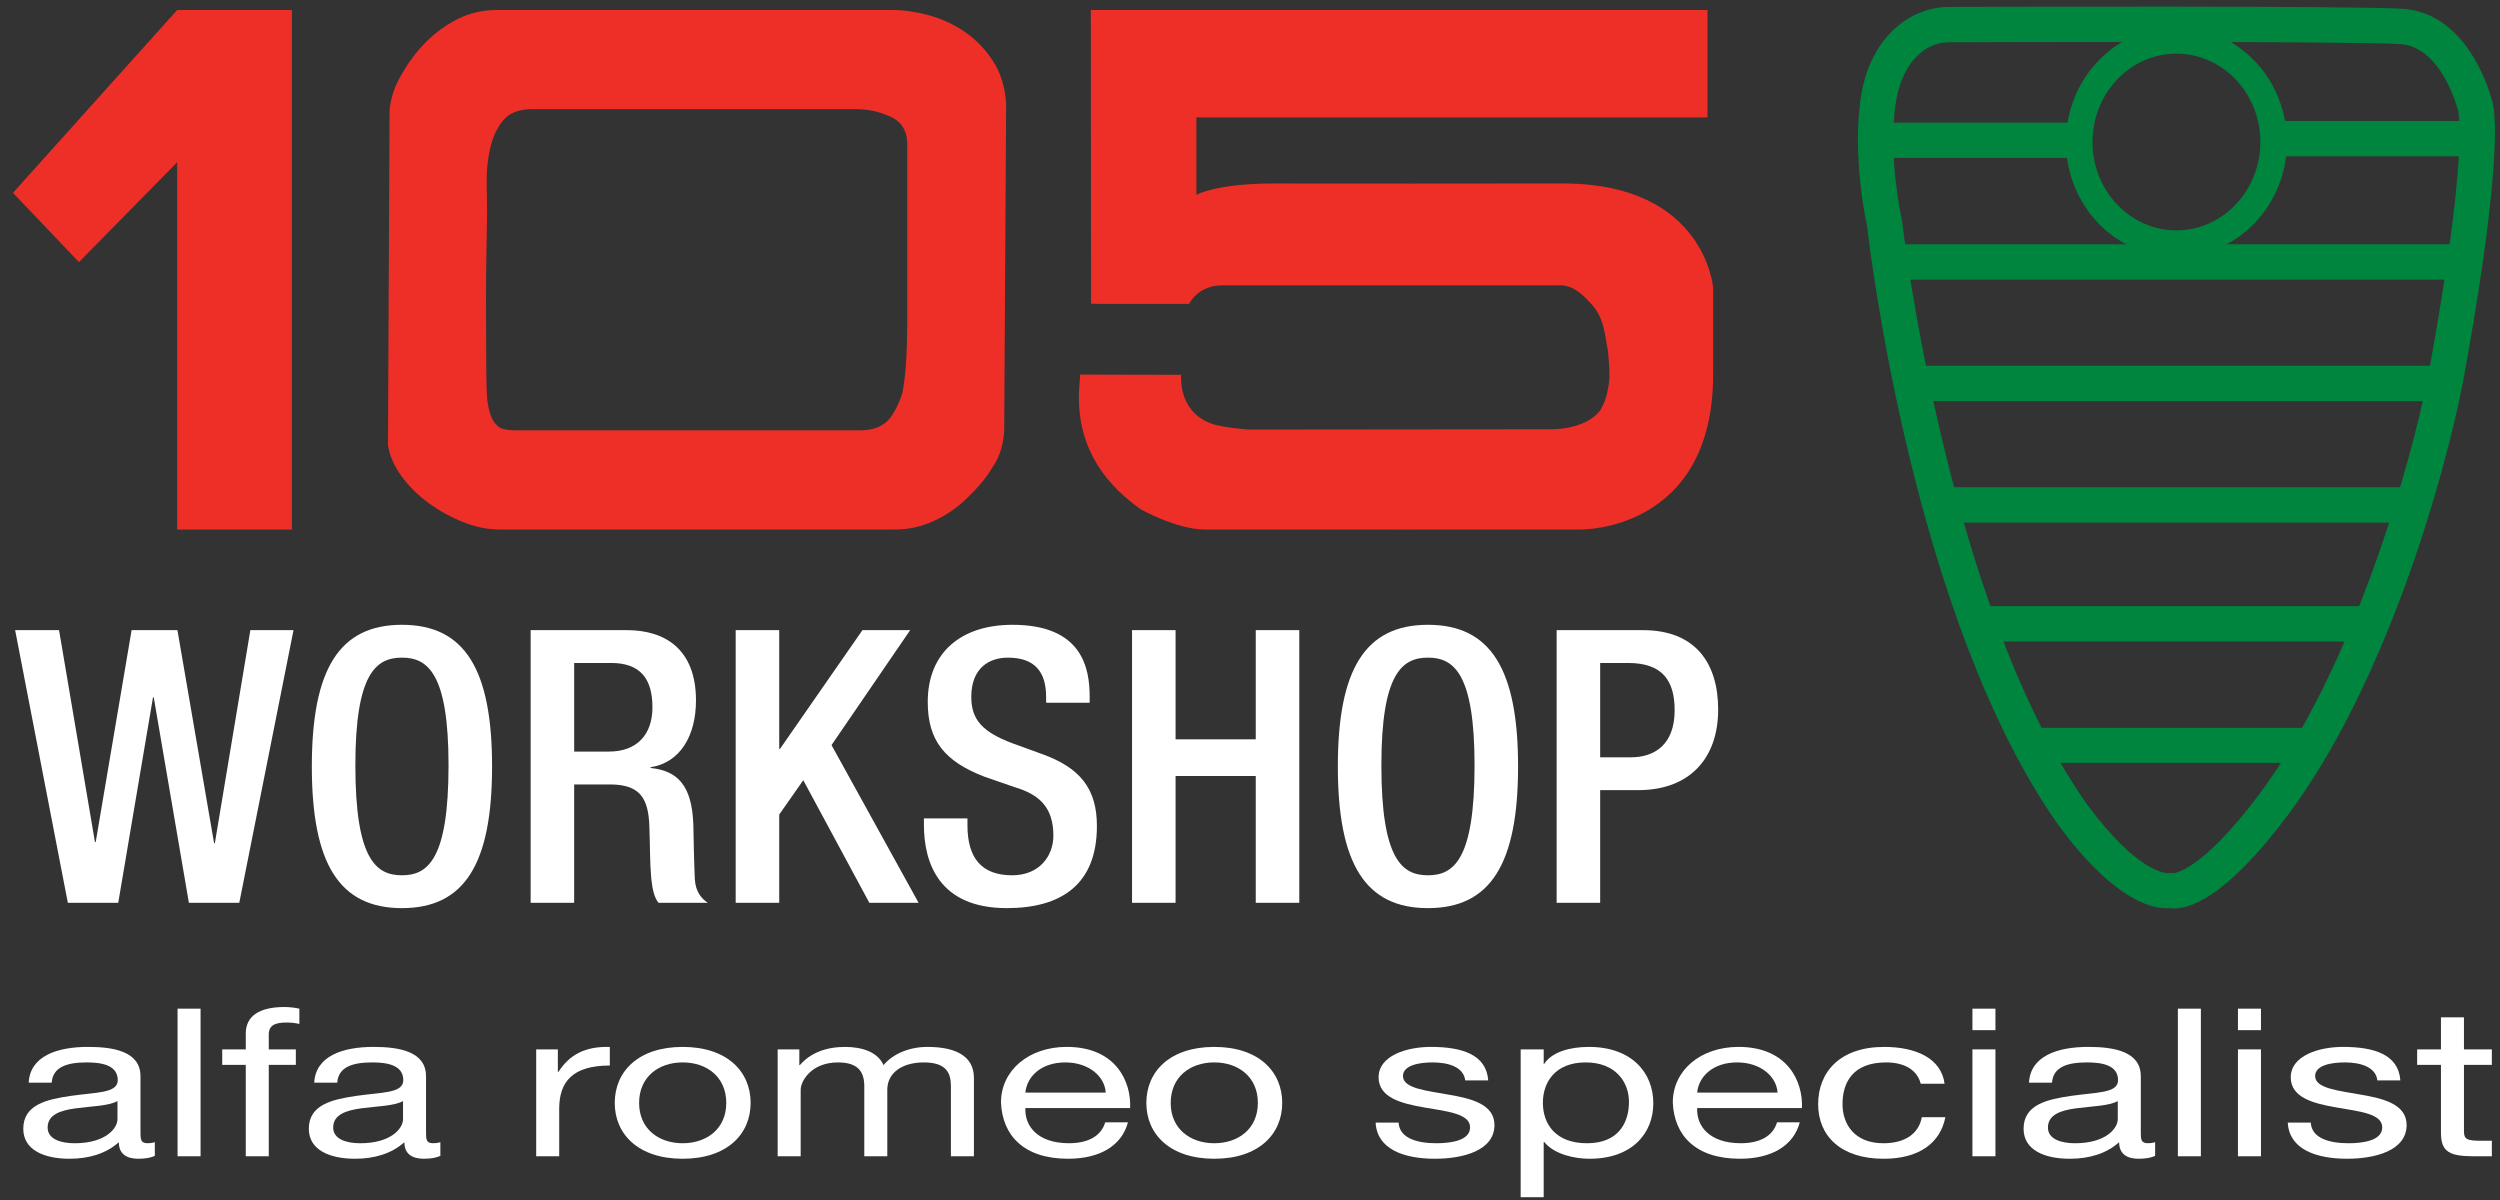
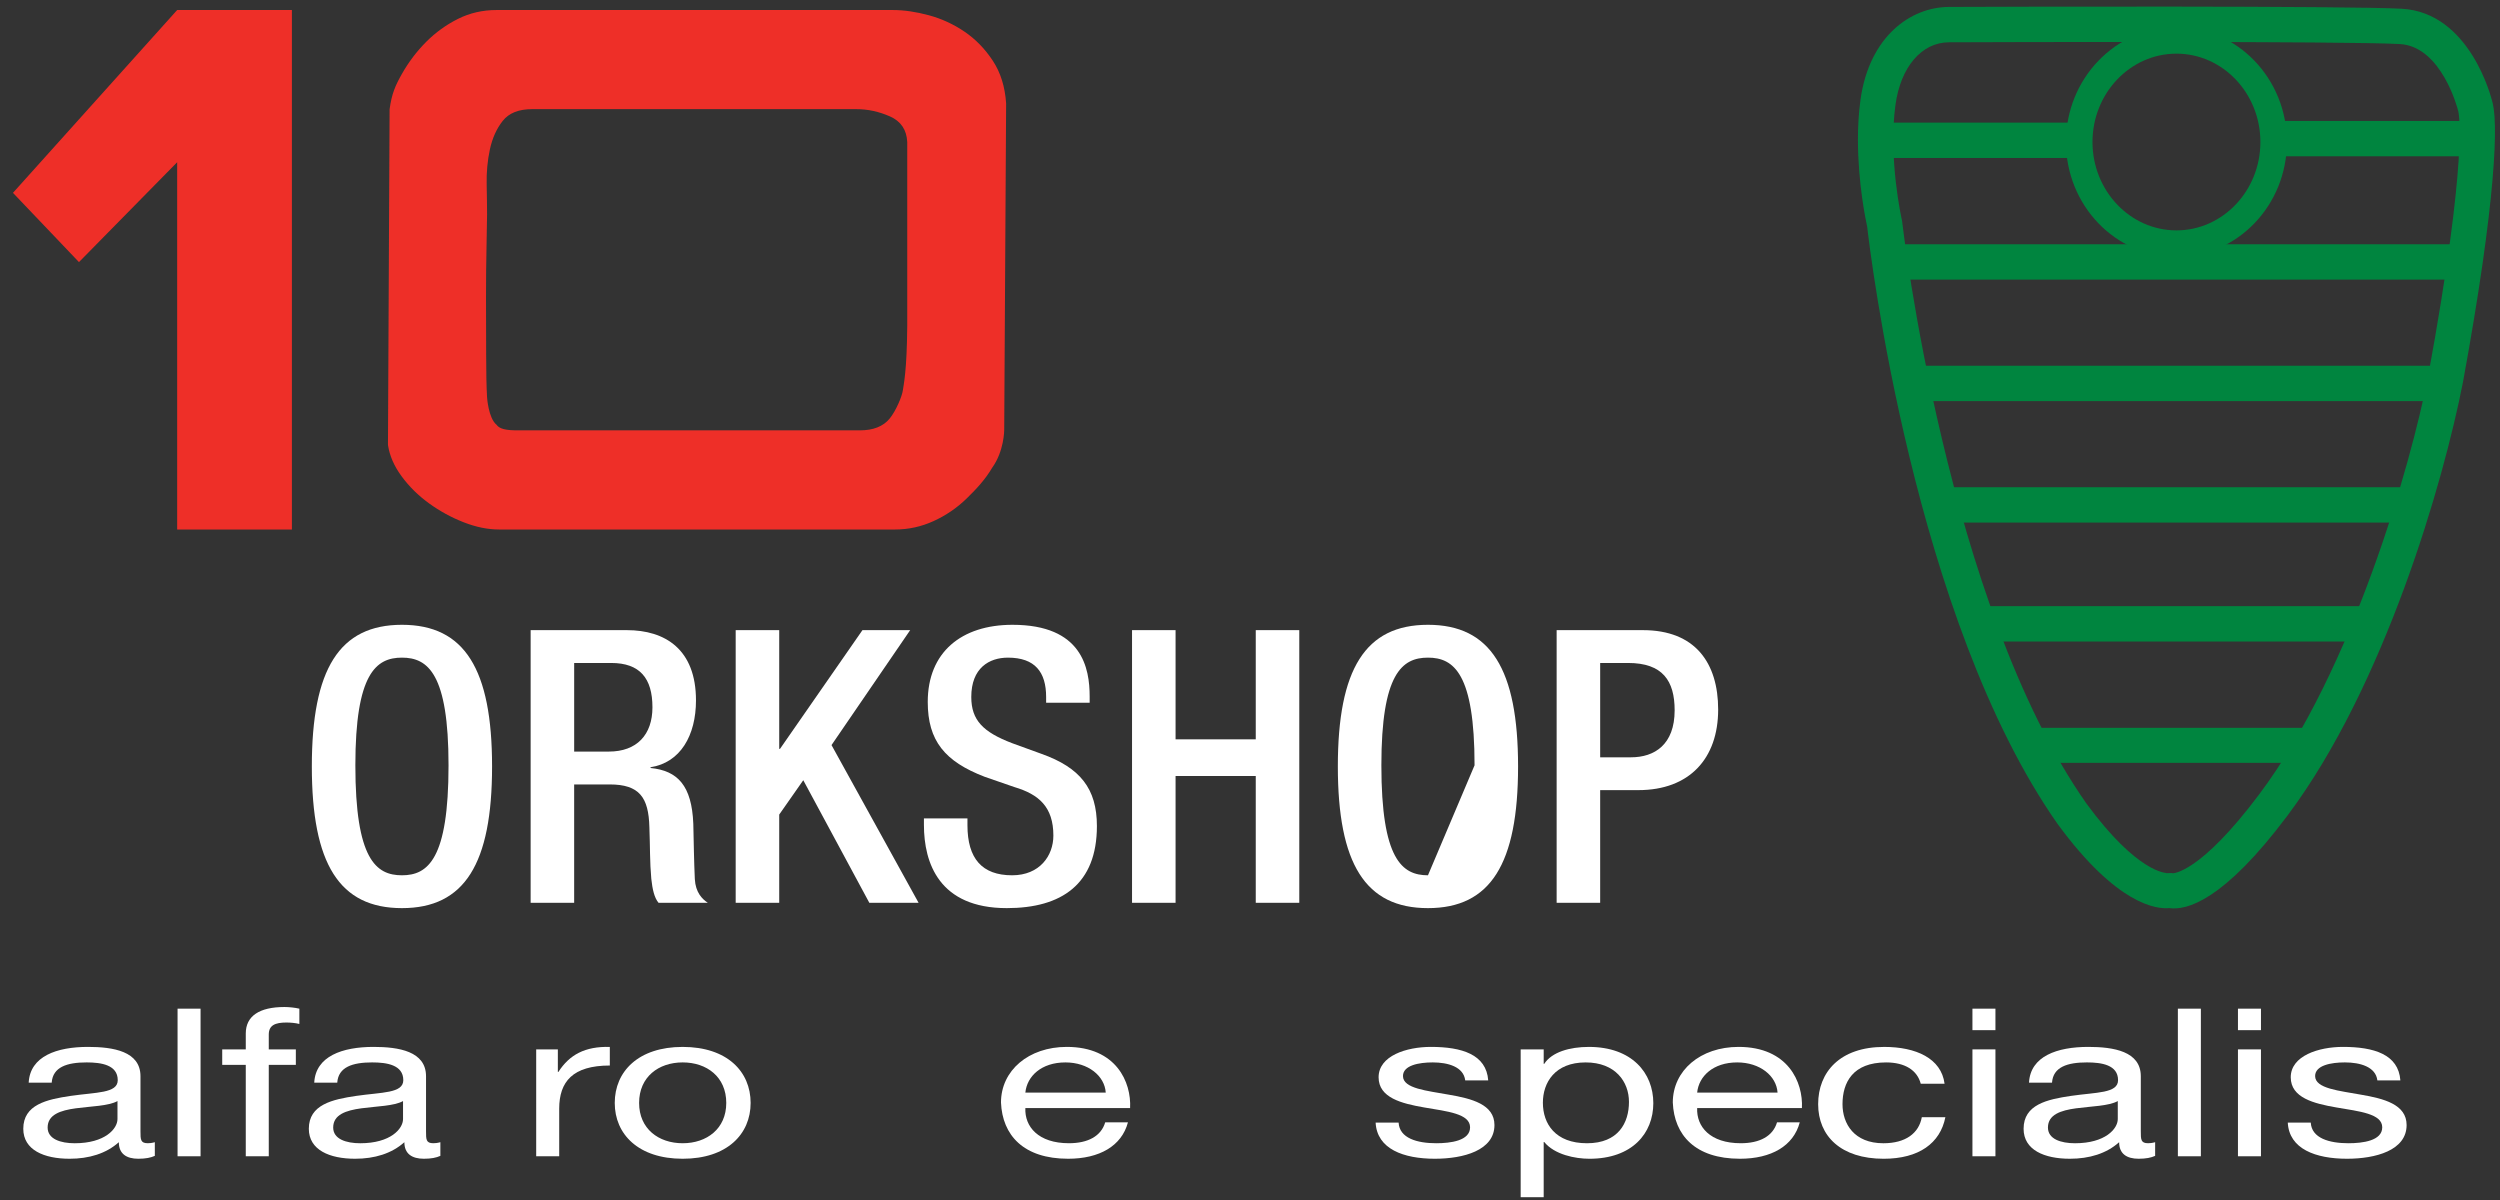
<svg xmlns="http://www.w3.org/2000/svg" version="1.1" id="Layer_1" x="0px" y="0px" width="275px" height="132px" viewBox="0 0 275 132" xml:space="preserve">
  <rect x="0" y="0" width="275" height="132" fill="#333333" stroke="none" />
  <g>
    <g>
      <path fill="#EE2F28" d="M19.489,1.102h12.62v57.143h-12.62V17.845L8.687,28.831l-7.261-7.618L19.489,1.102z" />
      <path fill="#EE2F28" d="M42.855,12.027c0.232-1.719,0.631-2.622,1.369-3.921s1.623-2.467,2.656-3.502    c1.033-1.035,2.199-1.877,3.497-2.527c1.298-0.65,2.715-0.975,4.251-0.975h43.562c1.238,0,2.566,0.192,3.983,0.576    c1.417,0.385,2.729,0.989,3.94,1.816c1.21,0.826,2.243,1.89,3.098,3.189c0.855,1.3,1.343,2.865,1.463,4.695l-0.211,35.94    c0,0-0.004,2.302-1.322,4.131c-0.767,1.301-1.744,2.35-2.807,3.383c-1.063,1.036-2.273,1.862-3.629,2.482    c-1.358,0.622-2.775,0.931-4.25,0.931H54.895c-1.24,0-2.54-0.265-3.896-0.797c-1.359-0.531-2.628-1.226-3.808-2.082    c-1.18-0.855-2.184-1.844-3.01-2.968c-0.827-1.121-1.329-2.272-1.505-3.454L42.855,12.027z M54.62,46.724    c0.325,0.473,1.084,0.616,2.324,0.616h37.629c1.477,0,2.568-0.427,3.277-1.283c0.708-0.854,1.375-2.472,1.46-3.1    c0.085-0.629,0.448-2.083,0.487-7.129V15.637c-0.06-1.356-0.694-2.301-1.904-2.833s-2.435-0.798-3.674-0.798H58.537    c-1.477,0-2.554,0.429-3.232,1.284c-0.678,0.857-1.151,1.905-1.417,3.145s-0.383,2.524-0.354,3.852    c0.028,1.329,0.044,2.436,0.044,3.32c0,0.592-0.021,1.743-0.059,3.455c-0.04,1.714-0.058,3.632-0.058,5.757    c0,2.066,0.005,4.104,0.016,6.11c0,2.007,0.033,3.602,0.101,4.782C53.579,43.709,53.717,45.989,54.62,46.724z" />
-       <path fill="#EE2F28" d="M119.992,1.102h67.833v11.812h-56.222v8.51c0,0,2.216-1.263,8.676-1.24c6.46,0.023,25.324,0,25.324,0    s0,0,6.639,0c15.336,0.148,16.204,11.471,16.204,11.471v9.605c-0.042,17.192-14.52,16.985-14.52,16.985s-38.351,0.021-41.438,0    c-3.087-0.022-7-2.217-7-2.217c-5.021-3.546-7.266-8.182-6.734-13.912l0.072-0.911l11.095,0.026    c-0.124,4.137,2.773,5.27,3.896,5.535c1.121,0.266,2.268,0.368,3.449,0.485l33.375-0.033c0,0,3.731,0.099,5.385-2.081    c0.661-1.124,0.807-2.006,0.956-2.981c0.146-0.975,0.02-2.104-0.098-3.463l-0.329-1.949c-0.237-1.124-0.537-2.231-1.422-3.206    c-0.582-0.64-1.686-1.983-3.242-2.15h-34.355h-3.01c-2.794-0.031-3.719,2.037-3.719,2.037h-9.749l-1.043-0.019L119.992,1.102z" />
    </g>
    <g>
-       <path fill="#FFFFFF" d="M1.665,69.316h4.831l3.949,23.312h0.083l3.949-23.312h5.041l4.032,23.438h0.084l3.906-23.438h4.747    l-5.965,29.99h-5.545l-3.864-22.598h-0.083l-3.823,22.598H7.462L1.665,69.316z" />
      <path fill="#FFFFFF" d="M34.302,84.311c0-10.711,3.024-15.584,9.913-15.584s9.913,4.873,9.913,15.584s-3.024,15.583-9.913,15.583    S34.302,95.022,34.302,84.311z M49.339,84.185c0-10.081-2.268-11.845-5.125-11.845c-2.856,0-5.124,1.764-5.124,11.845    c0,10.332,2.268,12.097,5.124,12.097C47.071,96.282,49.339,94.517,49.339,84.185z" />
      <path fill="#FFFFFF" d="M58.37,69.316h10.585c4.2,0,7.603,2.1,7.603,7.729c0,3.864-1.722,6.847-4.998,7.352v0.083    c2.981,0.294,4.536,1.932,4.704,6.132c0.042,1.933,0.084,4.285,0.167,6.092c0.084,1.469,0.798,2.184,1.428,2.604H72.44    c-0.462-0.546-0.672-1.471-0.798-2.646c-0.168-1.806-0.126-3.485-0.21-5.671c-0.084-3.276-1.092-4.703-4.369-4.703h-3.906v13.021    H58.37V69.316z M66.98,82.673c3.067,0,4.789-1.849,4.789-4.873c0-3.192-1.386-4.873-4.536-4.873h-4.074v9.746H66.98z" />
      <path fill="#FFFFFF" d="M80.925,69.316h4.789v13.063h0.083l9.073-13.063h5.25l-8.653,12.643l9.577,17.348h-5.418L88.36,85.823    l-2.646,3.78v9.703h-4.789V69.316z" />
      <path fill="#FFFFFF" d="M106.42,90.024v0.756c0,3.653,1.596,5.502,4.914,5.502c3.024,0,4.537-2.143,4.537-4.367    c0-3.151-1.596-4.537-4.285-5.336l-3.276-1.134c-4.368-1.68-6.258-3.947-6.258-8.232c0-5.461,3.697-8.485,9.325-8.485    c7.687,0,8.485,4.789,8.485,7.897v0.673h-4.788v-0.631c0-2.73-1.218-4.326-4.201-4.326c-2.058,0-4.032,1.134-4.032,4.326    c0,2.563,1.302,3.863,4.494,5.083l3.234,1.176c4.242,1.512,6.091,3.822,6.091,7.938c0,6.385-3.865,9.03-9.913,9.03    c-7.435,0-9.115-4.956-9.115-9.157v-0.713H106.42z" />
      <path fill="#FFFFFF" d="M124.524,69.316h4.789V81.33h8.82V69.316h4.788v29.99h-4.788V85.361h-8.82v13.945h-4.789V69.316z" />
-       <path fill="#FFFFFF" d="M147.163,84.311c0-10.711,3.024-15.584,9.913-15.584c6.888,0,9.912,4.873,9.912,15.584    s-3.024,15.583-9.912,15.583C150.188,99.894,147.163,95.022,147.163,84.311z M162.201,84.185c0-10.081-2.269-11.845-5.125-11.845    s-5.125,1.764-5.125,11.845c0,10.332,2.269,12.097,5.125,12.097S162.201,94.517,162.201,84.185z" />
+       <path fill="#FFFFFF" d="M147.163,84.311c0-10.711,3.024-15.584,9.913-15.584c6.888,0,9.912,4.873,9.912,15.584    s-3.024,15.583-9.912,15.583C150.188,99.894,147.163,95.022,147.163,84.311z M162.201,84.185c0-10.081-2.269-11.845-5.125-11.845    s-5.125,1.764-5.125,11.845c0,10.332,2.269,12.097,5.125,12.097z" />
      <path fill="#FFFFFF" d="M171.23,69.316h9.494c5.754,0,8.274,3.611,8.274,8.736c0,5.377-3.151,8.862-8.779,8.862h-4.201v12.392    h-4.788V69.316z M176.019,83.303h3.402c2.563,0,4.79-1.387,4.79-5.167c0-3.233-1.304-5.209-5.125-5.209h-3.067V83.303z" />
    </g>
    <g>
      <path fill="#FFFFFF" d="M17.031,127.144c-0.447,0.204-1.013,0.318-1.816,0.318c-1.31,0-2.144-0.546-2.144-1.819    c-1.399,1.25-3.275,1.819-5.419,1.819c-2.799,0-5.091-0.956-5.091-3.298c0-2.66,2.59-3.229,5.211-3.616    c2.798-0.409,5.18-0.272,5.18-1.728c0-1.684-1.816-1.955-3.424-1.955c-2.144,0-3.722,0.499-3.841,2.229H3.156    c0.149-2.911,3.096-3.935,6.521-3.935c2.769,0,5.776,0.478,5.776,3.229v6.049c0,0.909,0,1.318,0.804,1.318    c0.208,0,0.447-0.022,0.774-0.113V127.144z M12.922,121.118c-0.983,0.546-2.889,0.568-4.585,0.796    c-1.667,0.228-3.097,0.683-3.097,2.115c0,1.272,1.43,1.728,2.978,1.728c3.335,0,4.705-1.592,4.705-2.661V121.118z" />
      <path fill="#FFFFFF" d="M19.532,110.953h2.53v16.237h-2.53V110.953z" />
      <path fill="#FFFFFF" d="M27.035,117.137h-2.591v-1.705h2.591v-1.751c0-1.91,1.488-2.91,4.257-2.91    c0.477,0,1.161,0.068,1.638,0.182v1.683c-0.446-0.114-0.982-0.159-1.429-0.159c-1.221,0-1.936,0.296-1.936,1.319v1.637h2.978    v1.705h-2.978v10.053h-2.53V117.137z" />
      <path fill="#FFFFFF" d="M48.442,127.144c-0.447,0.204-1.012,0.318-1.817,0.318c-1.309,0-2.144-0.546-2.144-1.819    c-1.399,1.25-3.275,1.819-5.419,1.819c-2.798,0-5.091-0.956-5.091-3.298c0-2.66,2.59-3.229,5.211-3.616    c2.799-0.409,5.181-0.272,5.181-1.728c0-1.684-1.817-1.955-3.425-1.955c-2.144,0-3.722,0.499-3.841,2.229h-2.531    c0.148-2.911,3.096-3.935,6.521-3.935c2.769,0,5.776,0.478,5.776,3.229v6.049c0,0.909,0,1.318,0.804,1.318    c0.208,0,0.447-0.022,0.774-0.113V127.144z M44.333,121.118c-0.982,0.546-2.888,0.568-4.585,0.796    c-1.667,0.228-3.097,0.683-3.097,2.115c0,1.272,1.429,1.728,2.978,1.728c3.335,0,4.705-1.592,4.705-2.661V121.118z" />
      <path fill="#FFFFFF" d="M58.981,115.432h2.382v2.479h0.06c1.22-1.888,2.917-2.819,5.657-2.751v2.047    c-4.08,0-5.568,1.773-5.568,4.752v5.231h-2.531V115.432z" />
      <path fill="#FFFFFF" d="M75.095,115.16c4.883,0,7.474,2.706,7.474,6.163c0,3.434-2.591,6.14-7.474,6.14s-7.473-2.706-7.473-6.14    C67.622,117.866,70.212,115.16,75.095,115.16z M75.095,125.756c2.65,0,4.794-1.592,4.794-4.434c0-2.866-2.144-4.457-4.794-4.457    c-2.65,0-4.793,1.591-4.793,4.457C70.301,124.165,72.444,125.756,75.095,125.756z" />
-       <path fill="#FFFFFF" d="M85.545,115.432h2.381v1.729h0.06c1.131-1.319,2.858-2.001,4.972-2.001c1.876,0,3.603,0.568,4.229,2.001    c1.042-1.251,2.858-2.001,4.823-2.001c3.067,0,5.121,0.978,5.121,3.41v8.62h-2.53v-7.71c0-1.455-0.507-2.614-2.978-2.614    c-2.441,0-4.02,1.183-4.02,3.002v7.322h-2.531v-7.71c0-1.523-0.625-2.614-2.888-2.614c-3.007,0-4.109,2.114-4.109,3.002v7.322    h-2.531V115.432z" />
      <path fill="#FFFFFF" d="M124.073,123.459c-0.685,2.593-3.126,4.003-6.58,4.003c-4.913,0-7.235-2.593-7.384-6.187    c0-3.524,3.037-6.116,7.235-6.116c5.449,0,7.116,3.888,6.967,6.73h-11.522c-0.089,2.047,1.429,3.866,4.793,3.866    c2.084,0,3.543-0.773,3.99-2.297H124.073z M121.632,120.186c-0.119-1.842-1.935-3.32-4.437-3.32c-2.649,0-4.228,1.523-4.406,3.32    H121.632z" />
-       <path fill="#FFFFFF" d="M133.571,115.16c4.883,0,7.474,2.706,7.474,6.163c0,3.434-2.591,6.14-7.474,6.14    c-4.883,0-7.473-2.706-7.473-6.14C126.098,117.866,128.688,115.16,133.571,115.16z M133.571,125.756    c2.65,0,4.794-1.592,4.794-4.434c0-2.866-2.144-4.457-4.794-4.457c-2.649,0-4.793,1.591-4.793,4.457    C128.777,124.165,130.921,125.756,133.571,125.756z" />
      <path fill="#FFFFFF" d="M153.847,123.483c0.09,1.728,2.055,2.273,4.139,2.273c1.579,0,3.722-0.272,3.722-1.75    c0-1.502-2.5-1.751-5.031-2.184c-2.501-0.432-5.031-1.069-5.031-3.32c0-2.365,3.066-3.343,5.746-3.343    c3.395,0,6.104,0.818,6.312,3.684h-2.53c-0.18-1.501-1.905-1.978-3.573-1.978c-1.519,0-3.274,0.318-3.274,1.501    c0,1.386,2.68,1.613,5.031,2.046c2.531,0.432,5.031,1.068,5.031,3.343c0,2.797-3.424,3.707-6.55,3.707    c-3.453,0-6.372-1.069-6.521-3.979H153.847z" />
      <path fill="#FFFFFF" d="M167.274,115.432h2.532v1.592h0.059c0.834-1.296,2.799-1.864,4.913-1.864c4.734,0,7.087,2.865,7.087,6.186    c0,3.319-2.323,6.117-7.027,6.117c-1.578,0-3.841-0.454-4.973-1.843h-0.059v6.072h-2.532V115.432z M174.421,116.866    c-3.394,0-4.704,2.229-4.704,4.434c0,2.32,1.369,4.457,4.853,4.457c3.454,0,4.616-2.252,4.616-4.548    C179.186,119.002,177.697,116.866,174.421,116.866z" />
      <path fill="#FFFFFF" d="M197.973,123.459c-0.685,2.593-3.126,4.003-6.58,4.003c-4.913,0-7.235-2.593-7.385-6.187    c0-3.524,3.037-6.116,7.235-6.116c5.449,0,7.116,3.888,6.968,6.73h-11.523c-0.09,2.047,1.43,3.866,4.794,3.866    c2.085,0,3.543-0.773,3.99-2.297H197.973z M195.531,120.186c-0.119-1.842-1.936-3.32-4.438-3.32c-2.648,0-4.228,1.523-4.406,3.32    H195.531z" />
      <path fill="#FFFFFF" d="M211.281,119.208c-0.387-1.479-1.727-2.342-3.812-2.342c-3.661,0-4.793,2.206-4.793,4.593    c0,2.161,1.28,4.298,4.496,4.298c2.44,0,3.9-1.092,4.228-2.864h2.591c-0.566,2.864-2.918,4.57-6.788,4.57    c-4.706,0-7.206-2.502-7.206-6.004c0-3.524,2.382-6.299,7.265-6.299c3.483,0,6.283,1.251,6.64,4.048H211.281z" />
      <path fill="#FFFFFF" d="M219.498,113.317h-2.53v-2.364h2.53V113.317z M216.968,115.432h2.53v11.758h-2.53V115.432z" />
      <path fill="#FFFFFF" d="M237.065,127.144c-0.446,0.204-1.013,0.318-1.816,0.318c-1.31,0-2.144-0.546-2.144-1.819    c-1.398,1.25-3.275,1.819-5.419,1.819c-2.799,0-5.091-0.956-5.091-3.298c0-2.66,2.589-3.229,5.21-3.616    c2.799-0.409,5.181-0.272,5.181-1.728c0-1.684-1.816-1.955-3.424-1.955c-2.145,0-3.723,0.499-3.841,2.229h-2.531    c0.149-2.911,3.097-3.935,6.52-3.935c2.771,0,5.778,0.478,5.778,3.229v6.049c0,0.909,0,1.318,0.803,1.318    c0.208,0,0.447-0.022,0.774-0.113V127.144z M232.956,121.118c-0.982,0.546-2.889,0.568-4.585,0.796    c-1.668,0.228-3.097,0.683-3.097,2.115c0,1.272,1.429,1.728,2.979,1.728c3.334,0,4.703-1.592,4.703-2.661V121.118z" />
      <path fill="#FFFFFF" d="M239.566,110.953h2.53v16.237h-2.53V110.953z" />
      <path fill="#FFFFFF" d="M248.706,113.317h-2.531v-2.364h2.531V113.317z M246.175,115.432h2.531v11.758h-2.531V115.432z" />
      <path fill="#FFFFFF" d="M254.184,123.483c0.091,1.728,2.056,2.273,4.14,2.273c1.577,0,3.722-0.272,3.722-1.75    c0-1.502-2.501-1.751-5.031-2.184c-2.502-0.432-5.033-1.069-5.033-3.32c0-2.365,3.067-3.343,5.748-3.343    c3.394,0,6.103,0.818,6.311,3.684h-2.53c-0.179-1.501-1.905-1.978-3.573-1.978c-1.519,0-3.274,0.318-3.274,1.501    c0,1.386,2.68,1.613,5.031,2.046c2.531,0.432,5.032,1.068,5.032,3.343c0,2.797-3.424,3.707-6.551,3.707    c-3.453,0-6.371-1.069-6.52-3.979H254.184z" />
-       <path fill="#FFFFFF" d="M271.036,115.432h3.067v1.705h-3.067v7.301c0,0.887,0.328,1.046,1.906,1.046h1.161v1.706h-1.936    c-2.62,0-3.662-0.41-3.662-2.57v-7.482h-2.62v-1.705h2.62v-3.524h2.53V115.432z" />
    </g>
    <g>
      <path fill="#00853F" d="M214.352,0.764L214.352,0.764c-4.139,0.021-8.745,3.202-9.705,10.26c-0.198,1.449-0.275,2.921-0.275,4.34    c0,4.811,0.883,8.963,1.018,9.576c0.272,2.389,5.127,43.148,20.948,65.7c6.543,8.927,10.892,9.38,12.288,9.251    c1.866,0.264,5.924-0.727,13.024-10.214c10.665-14.254,17.137-36.669,19.281-47.667c3.617-19.758,3.986-29.028,3.125-31.123    l0.092,0.282c-0.097-0.4-2.453-9.799-9.959-10.207C258.17,0.629,219.627,0.737,214.352,0.764z M229.497,88.374    c-15.359-21.892-20.21-63.554-20.257-63.972l-0.012-0.108l-0.023-0.108c-0.017-0.066-1.511-6.728-0.706-12.637    c0.568-4.174,2.872-6.881,5.873-6.896l0,0c5.26-0.027,43.676-0.135,49.604,0.192c4.615,0.251,6.375,7.172,6.394,7.242l0.039,0.133    c0.048,0.186,1.141,4.818-3.298,29.068c-1.934,9.918-8.309,32.34-18.576,46.058c-6.535,8.735-9.5,8.714-9.53,8.714    c-0.04-0.011-0.104-0.028-0.104-0.028l-0.704,0.022l0.152-0.025C238.317,96.03,235.153,96.088,229.497,88.374z" />
    </g>
    <g>
      <rect x="206.021" y="13.488" fill="#00853F" width="23.168" height="3.889" />
    </g>
    <g>
      <rect x="207.787" y="26.87" fill="#00853F" width="64.216" height="3.888" />
    </g>
    <g>
      <rect x="210.015" y="40.232" fill="#00853F" width="59.577" height="3.889" />
    </g>
    <g>
      <rect x="213.354" y="53.595" fill="#00853F" width="52.801" height="3.888" />
    </g>
    <g>
      <rect x="223.099" y="80.062" fill="#00853F" width="32.17" height="3.849" />
    </g>
    <g>
      <rect x="217.809" y="66.679" fill="#00853F" width="43.892" height="3.889" />
    </g>
    <g>
      <path fill-rule="evenodd" clip-rule="evenodd" fill="#00853F" d="M227.257,15.622c0,6.968,5.45,12.637,12.151,12.637    s12.151-5.669,12.151-12.637c0-6.968-5.45-12.637-12.151-12.637S227.257,8.654,227.257,15.622z M230.174,15.622    c0-5.361,4.144-9.721,9.234-9.721c5.092,0,9.236,4.36,9.236,9.721c0,5.359-4.145,9.72-9.236,9.72    C234.317,25.342,230.174,20.981,230.174,15.622z" />
    </g>
    <g>
      <rect x="249.094" y="13.304" fill="#00853F" width="23.168" height="3.888" />
    </g>
  </g>
  <g>
</g>
  <g>
</g>
  <g>
</g>
  <g>
</g>
  <g>
</g>
</svg>